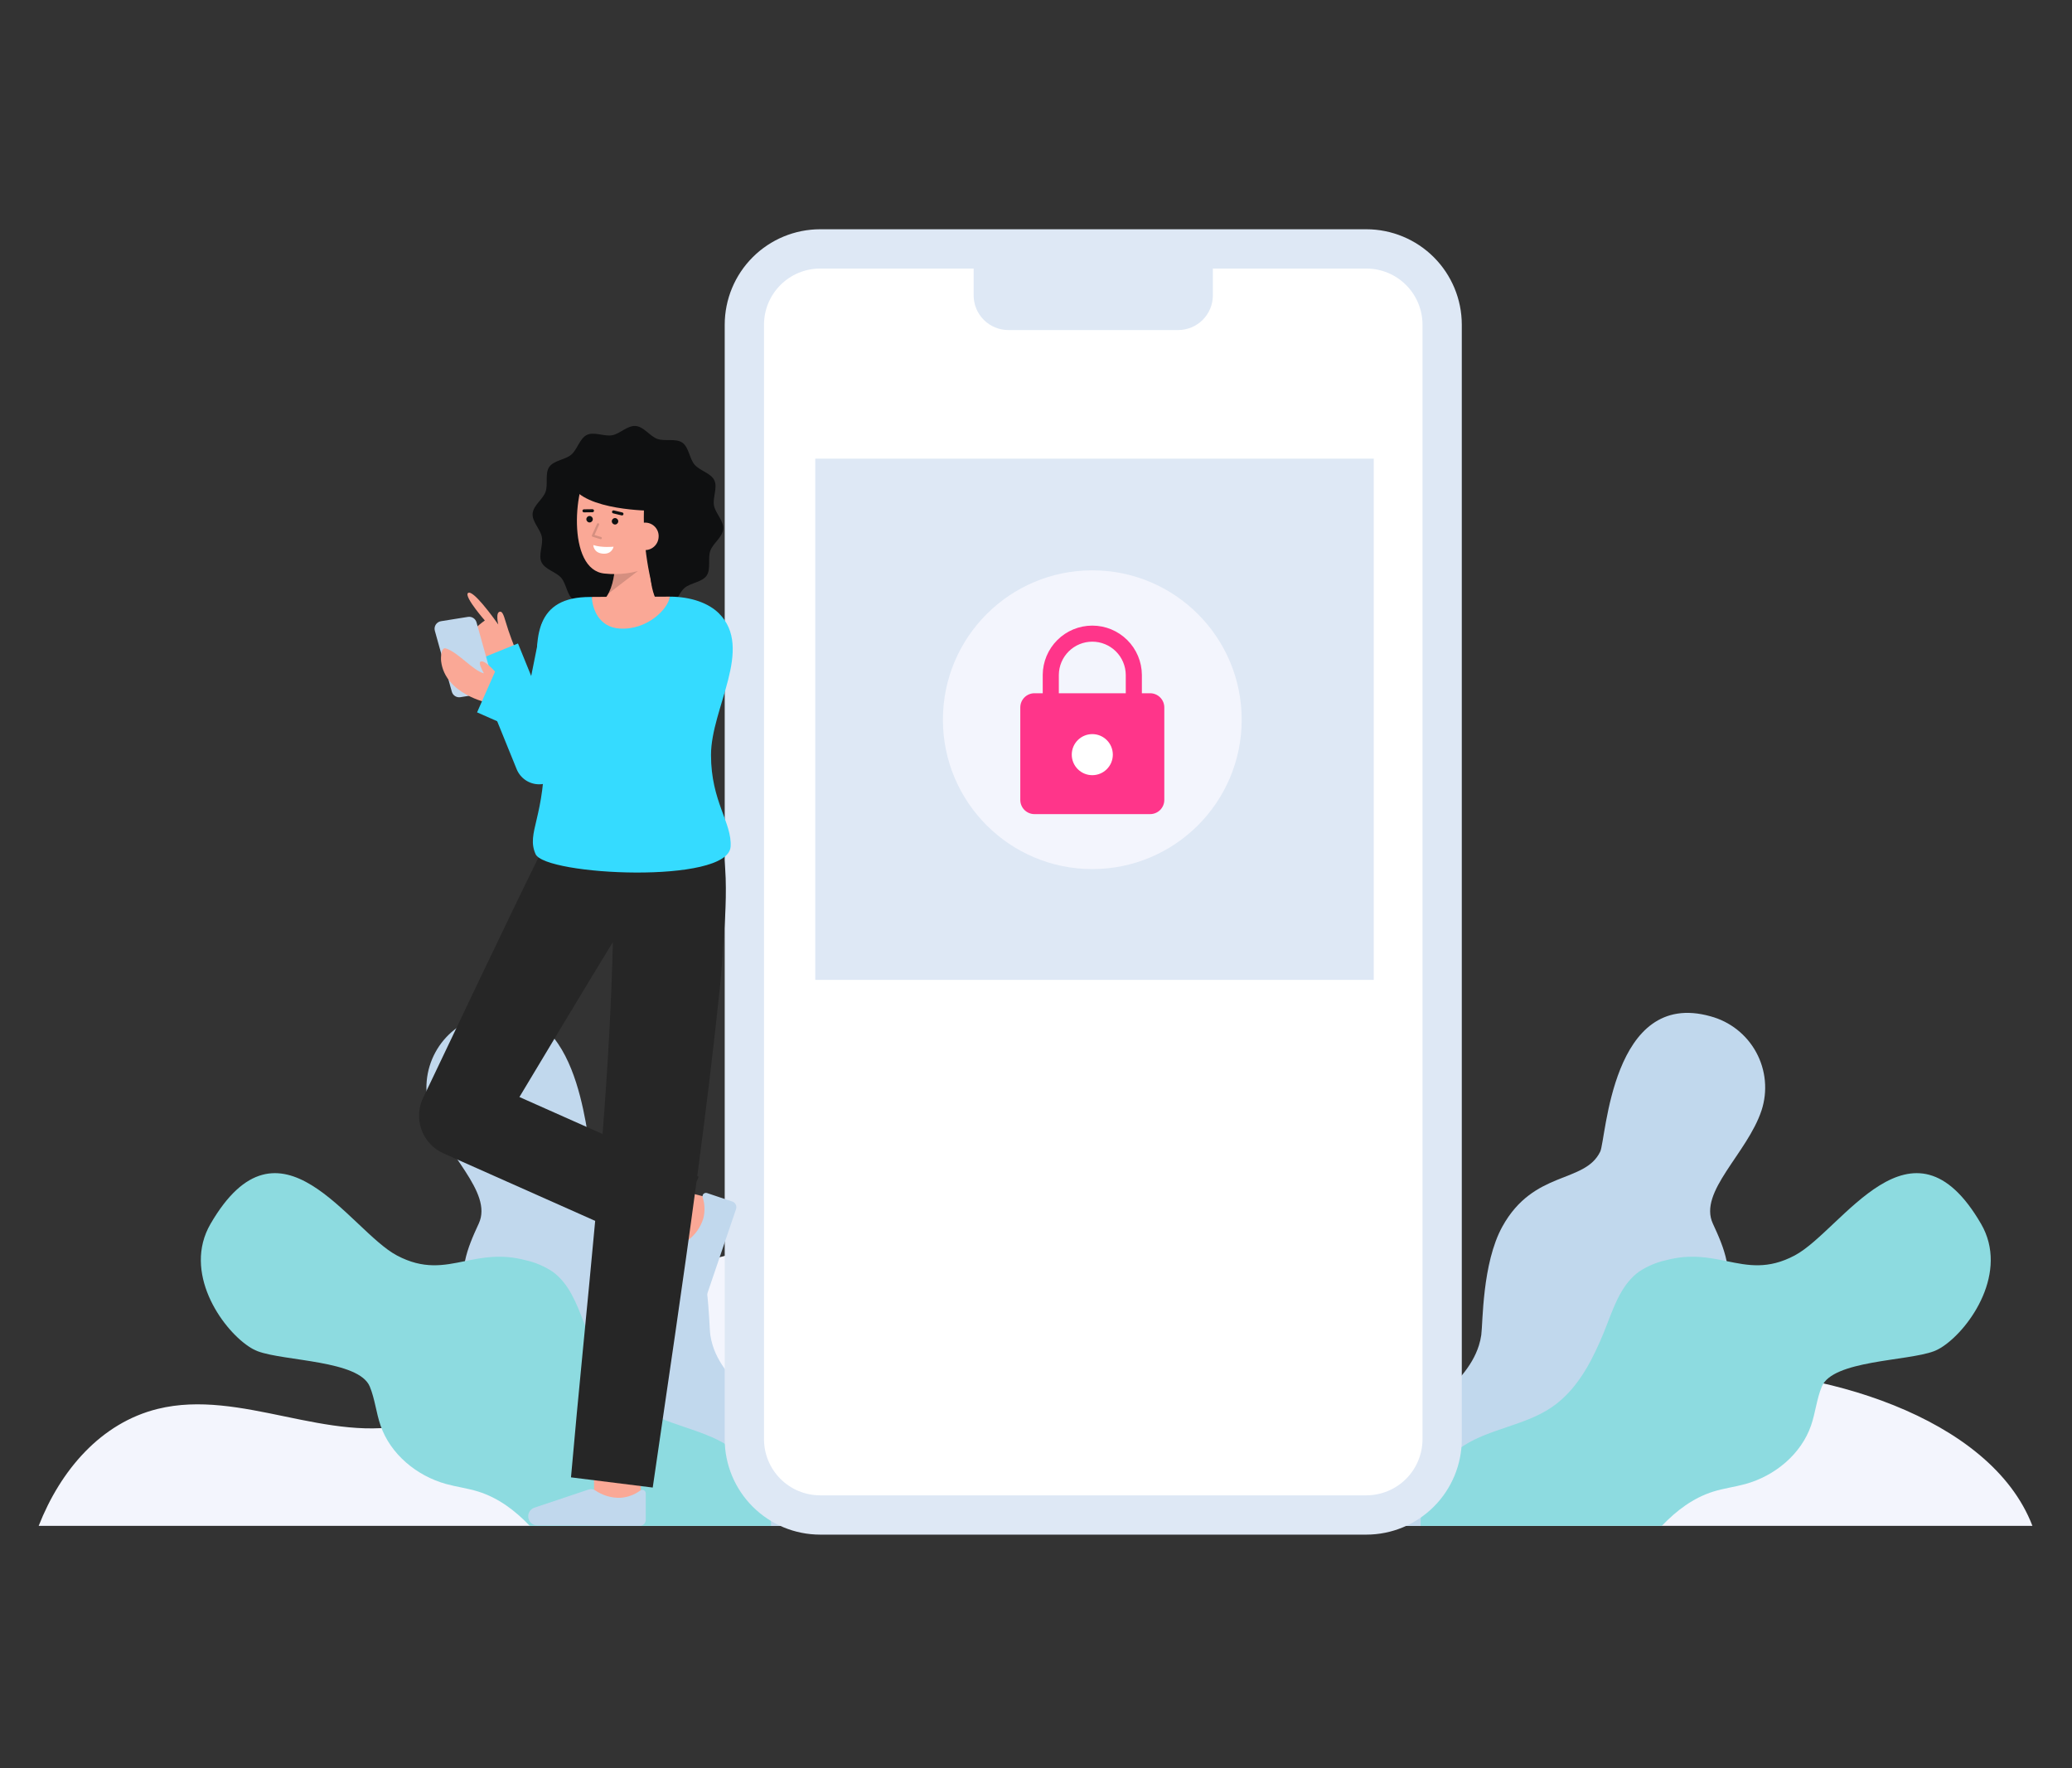
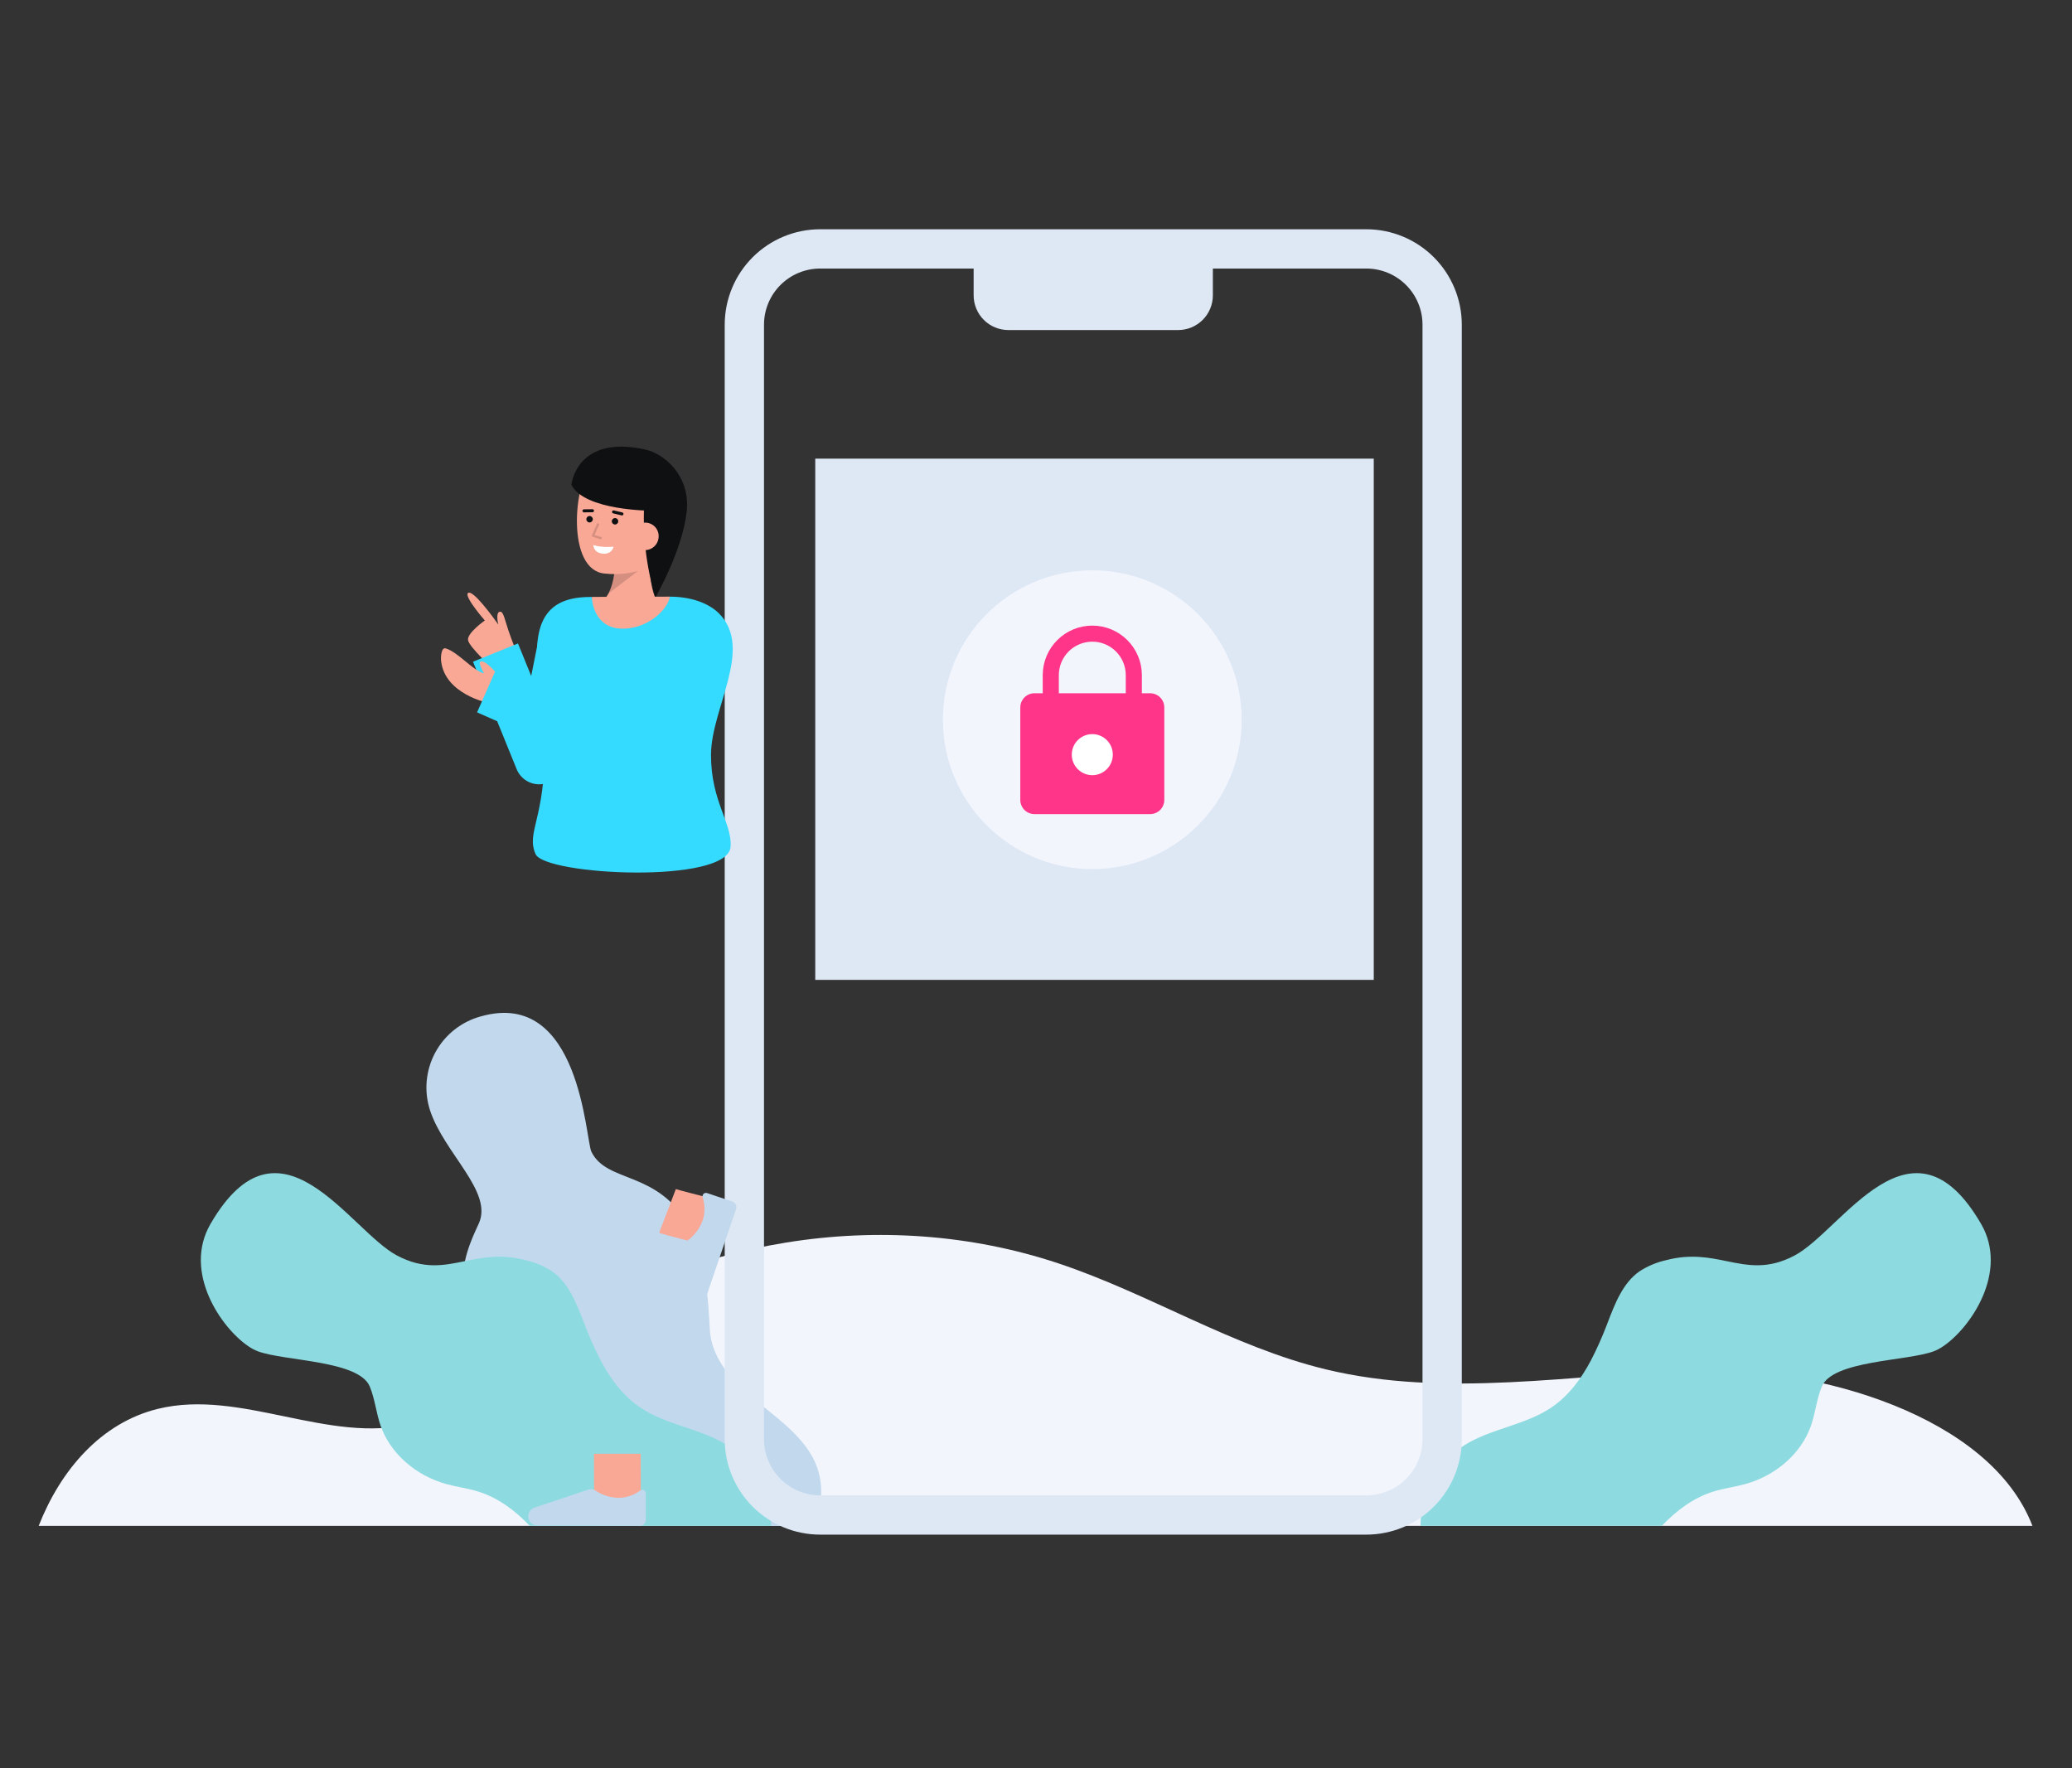
<svg xmlns="http://www.w3.org/2000/svg" width="375" height="320" viewBox="0 0 375 320" fill="none">
  <rect x="0" y="0" width="375" height="320" fill="#333333" stroke="none" />
-   <path d="M96.397 92.938C96.276 94.416 97.818 95.792 98.071 97.185C98.334 98.626 97.392 100.457 98.007 101.75C98.63 103.061 100.651 103.487 101.585 104.586C102.519 105.685 102.615 107.748 103.809 108.574C104.986 109.389 106.945 108.754 108.325 109.246C109.659 109.72 110.769 111.461 112.247 111.582C113.725 111.703 115.102 110.162 116.495 109.908C117.936 109.646 119.767 110.587 121.061 109.973C122.372 109.349 122.798 107.329 123.897 106.395C124.997 105.46 127.06 105.366 127.886 104.172C128.701 102.995 128.066 101.037 128.558 99.656C129.033 98.323 130.774 97.213 130.895 95.734C131.015 94.256 129.474 92.88 129.221 91.487C128.958 90.046 129.9 88.216 129.285 86.923C128.662 85.611 126.641 85.186 125.707 84.086C124.773 82.987 124.677 80.924 123.483 80.098C122.306 79.283 120.347 79.918 118.967 79.427C117.633 78.952 116.523 77.211 115.045 77.09C113.567 76.969 112.19 78.51 110.797 78.764C109.355 79.026 107.524 78.084 106.231 78.699C104.92 79.322 104.494 81.343 103.394 82.277C102.295 83.211 100.232 83.306 99.405 84.5C98.591 85.677 99.225 87.636 98.734 89.015C98.259 90.35 96.517 91.459 96.397 92.938Z" fill="#0F1011" />
  <path d="M120.174 110.317C120.174 110.317 117.058 108.668 117.745 100.186L111.307 98.998C111.307 98.998 112.037 106.602 108.783 109.02L120.174 110.317Z" fill="#FAA896" />
  <g opacity="0.15">
    <path d="M110.099 107.429L115.443 103.334L111.243 103.293C111.123 104.731 110.735 106.133 110.099 107.429Z" fill="black" />
  </g>
  <path d="M121.393 96.893C120.95 99.467 119.547 101.905 117.278 102.738C114.804 103.723 112.127 104.087 109.479 103.799C102.432 103.228 103.812 87.207 107.155 84.092C110.498 80.977 120.317 82.939 121.516 88.143C122.137 90.836 121.815 94.443 121.393 96.893Z" fill="#FAA896" />
  <path d="M111.311 94.92C111.633 94.92 111.895 94.659 111.895 94.336C111.895 94.014 111.633 93.752 111.311 93.752C110.988 93.752 110.727 94.014 110.727 94.336C110.727 94.659 110.988 94.92 111.311 94.92Z" fill="#0F1011" />
  <path d="M106.704 94.546C107.027 94.546 107.288 94.284 107.288 93.962C107.288 93.64 107.027 93.378 106.704 93.378C106.382 93.378 106.121 93.64 106.121 93.962C106.121 94.284 106.382 94.546 106.704 94.546Z" fill="#0F1011" />
  <path d="M105.692 92.72C105.619 92.72 105.549 92.692 105.497 92.641C105.445 92.589 105.416 92.52 105.416 92.447C105.415 92.374 105.444 92.304 105.495 92.253C105.546 92.201 105.615 92.171 105.688 92.171L107.234 92.15H107.238C107.309 92.153 107.377 92.182 107.426 92.233C107.476 92.284 107.504 92.352 107.504 92.423C107.505 92.494 107.478 92.562 107.429 92.614C107.38 92.665 107.313 92.695 107.242 92.699L105.696 92.72H105.692Z" fill="#0F1011" />
  <path d="M112.57 93.277C112.548 93.277 112.526 93.275 112.505 93.27L110.981 92.904C110.945 92.897 110.911 92.882 110.88 92.861C110.85 92.84 110.825 92.814 110.805 92.782C110.785 92.751 110.772 92.717 110.766 92.681C110.76 92.644 110.761 92.608 110.77 92.572C110.778 92.536 110.794 92.502 110.816 92.473C110.837 92.443 110.865 92.418 110.897 92.4C110.928 92.381 110.963 92.369 110.999 92.364C111.036 92.359 111.073 92.361 111.108 92.371L112.633 92.736C112.698 92.752 112.756 92.791 112.794 92.846C112.832 92.901 112.849 92.968 112.841 93.035C112.834 93.102 112.802 93.163 112.751 93.208C112.701 93.252 112.637 93.277 112.57 93.277Z" fill="#0F1011" />
  <path d="M111.045 98.933C111.045 98.933 108.89 99.162 107.379 98.635C107.379 98.635 107.392 100.054 109.098 100.193C110.803 100.331 111.045 98.933 111.045 98.933Z" fill="white" />
  <path d="M116.646 90.232C116.224 96.264 116.888 102.322 118.607 108.12C118.607 108.12 123.52 99.65 124.279 92.599C124.992 85.988 120.116 82.09 116.826 81.357C104.315 78.572 103.415 87.709 103.415 87.709C105.693 92.447 118 92.427 118 92.427" fill="#0F1011" />
  <path d="M114.261 96.849C114.231 97.175 114.266 97.504 114.363 97.816C114.461 98.129 114.62 98.419 114.831 98.669C115.041 98.92 115.299 99.126 115.59 99.276C115.881 99.427 116.199 99.517 116.525 99.544C116.852 99.57 117.18 99.532 117.491 99.43C117.803 99.329 118.091 99.167 118.339 98.954C118.587 98.74 118.791 98.48 118.938 98.187C119.085 97.895 119.172 97.576 119.195 97.249C119.226 96.924 119.193 96.596 119.095 96.285C118.998 95.973 118.838 95.684 118.627 95.435C118.415 95.187 118.156 94.983 117.864 94.837C117.572 94.69 117.254 94.604 116.928 94.583C115.164 94.527 114.373 95.487 114.261 96.849Z" fill="#FAA896" />
  <g opacity="0.15">
    <path d="M108.722 97.576C108.77 97.576 108.817 97.558 108.854 97.527C108.89 97.496 108.914 97.452 108.921 97.404C108.929 97.356 108.918 97.308 108.893 97.267C108.867 97.226 108.827 97.196 108.781 97.182L107.594 96.819L108.422 94.969C108.434 94.945 108.44 94.919 108.441 94.892C108.442 94.866 108.438 94.839 108.428 94.814C108.419 94.789 108.405 94.766 108.387 94.747C108.368 94.727 108.347 94.712 108.322 94.701C108.298 94.69 108.272 94.684 108.245 94.683C108.218 94.683 108.192 94.687 108.167 94.697C108.142 94.706 108.119 94.721 108.1 94.739C108.081 94.758 108.065 94.78 108.055 94.804L107.132 96.863C107.121 96.889 107.115 96.917 107.115 96.946C107.115 96.974 107.121 97.002 107.133 97.028C107.145 97.054 107.162 97.078 107.183 97.096C107.205 97.115 107.23 97.129 107.258 97.137L108.663 97.568C108.682 97.573 108.702 97.576 108.722 97.576Z" fill="black" />
  </g>
  <path d="M367.839 276.134H7C10.954 266.053 18.256 257.501 28.548 254.963C43.606 251.257 59.54 261.449 74.563 257.616C83.099 255.441 89.819 249.104 96.879 243.84C123.519 223.984 160.022 218.115 191.544 228.625C208.021 234.116 223.034 243.719 239.913 247.8C261.739 253.081 284.563 248.701 307.008 247.979C328.867 247.279 360.188 256.185 367.839 276.134Z" fill="#F3F5FD" />
-   <path d="M318.817 200.93C316.239 208.741 307.339 215.681 309.998 221.426C311.009 223.609 312.024 225.893 312.492 228.226C312.795 229.617 312.845 231.051 312.641 232.459C311.682 238.542 305.989 242.583 300.695 245.729C300.368 245.922 300.038 246.119 299.708 246.317C294.692 249.322 289.438 252.782 287.826 258.329C286.932 261.411 287.326 264.706 286.956 267.893C286.605 270.821 285.61 273.636 284.043 276.134H250.235C247.234 272.827 247.484 267.268 249.768 263.369C252.214 259.195 256.343 256.359 260.07 253.274C263.289 250.607 266.428 247.396 267.657 243.481C267.852 242.861 267.996 242.227 268.088 241.584C268.386 239.465 268.225 228.641 271.899 221.978C277.58 211.689 286.795 214.223 289.611 208.418C290.691 206.195 291.621 178.871 309.571 183.918C311.321 184.386 312.957 185.206 314.381 186.327C315.804 187.447 316.984 188.846 317.849 190.438C318.714 192.029 319.246 193.78 319.413 195.584C319.579 197.388 319.377 199.207 318.817 200.93Z" fill="#C1D8ED" />
  <path d="M351.65 243.654C351.135 244.008 350.58 244.303 349.998 244.532C345.155 246.348 331.686 246.147 329.716 250.929C328.789 253.177 328.568 255.658 327.774 257.958C325.973 263.175 321.219 267.086 315.901 268.557C313.987 269.084 312.005 269.33 310.111 269.918C306.453 271.058 303.423 273.35 300.76 276.134H257.097C257.078 273.239 257.79 270.386 259.168 267.839C260.545 265.293 262.544 263.136 264.978 261.567C269.833 258.506 275.965 257.934 280.731 254.735C283.874 252.625 286.134 249.575 287.927 246.203C289.068 243.998 290.075 241.726 290.945 239.4C292.278 235.939 293.672 232.225 296.702 230.082C298.188 229.117 299.835 228.426 301.565 228.044C305.941 226.9 309.305 227.573 312.492 228.225C316.36 229.015 319.97 229.768 324.817 227.194C333.415 222.626 345.985 199.846 358.548 221.49C363.584 230.171 356.634 240.318 351.65 243.654Z" fill="#8DDBE0" />
  <path d="M77.827 200.93C80.406 208.741 89.306 215.681 86.647 221.426C85.635 223.609 84.62 225.893 84.153 228.226C83.849 229.617 83.799 231.051 84.004 232.459C84.963 238.542 90.656 242.583 95.95 245.729C96.276 245.922 96.606 246.119 96.937 246.317C101.953 249.322 107.207 252.782 108.818 258.329C109.713 261.411 109.318 264.706 109.689 267.893C110.04 270.821 111.035 273.636 112.602 276.134H146.409C149.411 272.827 149.161 267.268 146.876 263.369C144.431 259.195 140.301 256.359 136.574 253.274C133.355 250.607 130.216 247.396 128.988 243.481C128.792 242.861 128.648 242.227 128.556 241.584C128.258 239.465 128.419 228.641 124.745 221.978C119.064 211.689 109.85 214.223 107.033 208.418C105.954 206.195 105.023 178.871 87.074 183.918C85.323 184.386 83.687 185.206 82.264 186.327C80.841 187.447 79.66 188.846 78.795 190.438C77.93 192.029 77.398 193.78 77.232 195.584C77.065 197.388 77.268 199.207 77.827 200.93Z" fill="#C1D8ED" />
  <path d="M44.993 243.654C45.509 244.008 46.063 244.303 46.645 244.532C51.489 246.348 64.957 246.147 66.928 250.929C67.854 253.177 68.076 255.658 68.87 257.958C70.671 263.175 75.425 267.086 80.743 268.557C82.657 269.084 84.639 269.33 86.532 269.918C90.191 271.058 93.221 273.35 95.884 276.134H139.548C139.567 273.239 138.855 270.386 137.477 267.839C136.099 265.293 134.101 263.136 131.667 261.567C126.812 258.506 120.679 257.934 115.913 254.735C112.771 252.625 110.511 249.575 108.718 246.203C107.577 243.998 106.569 241.726 105.7 239.4C104.367 235.939 102.973 232.225 99.943 230.082C98.457 229.117 96.809 228.426 95.079 228.044C90.704 226.9 87.34 227.573 84.153 228.225C80.285 229.015 76.675 229.768 71.828 227.194C63.23 222.626 50.659 199.846 38.097 221.49C33.061 230.171 40.011 240.318 44.993 243.654Z" fill="#8DDBE0" />
-   <path d="M247.298 45.043H148.426C140.855 45.043 134.717 51.18 134.717 58.75V260.456C134.717 268.026 140.855 274.163 148.426 274.163H247.298C254.869 274.163 261.007 268.026 261.007 260.456V58.75C261.007 51.18 254.869 45.043 247.298 45.043Z" fill="white" />
  <path d="M247.298 277.717H148.426C143.849 277.712 139.461 275.891 136.225 272.655C132.988 269.419 131.167 265.032 131.162 260.456V58.75C131.168 54.173 132.988 49.786 136.225 46.55C139.461 43.314 143.849 41.494 148.426 41.489H247.299C251.876 41.494 256.264 43.315 259.5 46.55C262.736 49.786 264.557 54.173 264.562 58.75V260.456C264.557 265.032 262.736 269.42 259.5 272.656C256.263 275.892 251.875 277.712 247.298 277.717ZM148.426 48.597C145.735 48.601 143.154 49.671 141.251 51.574C139.348 53.477 138.277 56.057 138.273 58.748V260.455C138.277 263.146 139.347 265.726 141.251 267.629C143.154 269.532 145.735 270.603 148.426 270.606H247.299C249.99 270.603 252.571 269.532 254.474 267.629C256.378 265.726 257.448 263.146 257.452 260.455V58.75C257.448 56.059 256.377 53.478 254.474 51.575C252.571 49.672 249.99 48.602 247.299 48.598L148.426 48.597Z" fill="#DEE8F5" />
  <path d="M176.213 45.043H219.51V53.442C219.51 54.268 219.348 55.085 219.032 55.848C218.716 56.611 218.253 57.304 217.669 57.888C217.085 58.471 216.391 58.934 215.629 59.25C214.866 59.566 214.048 59.729 213.222 59.729H182.501C180.833 59.729 179.234 59.067 178.055 57.888C176.875 56.709 176.213 55.109 176.213 53.442V45.043H176.213Z" fill="#DEE8F5" />
  <path d="M248.629 177.325H238.816H147.549V83H248.629V177.325Z" fill="#DEE8F5" />
  <path d="M89.154 120.927C89.154 120.927 84.946 117.139 84.712 115.857C84.477 114.575 87.747 112.285 87.747 112.285C87.747 112.285 86.91 111.33 86.099 110.25C85.163 109.005 84.263 107.595 84.725 107.298C85.172 107.011 86.272 108.071 87.368 109.352C88.778 111 90.178 113.015 90.178 113.015C90.178 113.015 89.633 110.787 90.489 110.696C90.841 110.659 91.093 111.018 91.544 112.598C92.055 114.399 93.131 117.128 93.131 117.128L89.154 120.927Z" fill="#FAA896" />
  <path d="M97.576 141.932C96.702 141.932 95.848 141.671 95.123 141.183C94.398 140.696 93.835 140.002 93.506 139.193L85.609 119.749L93.748 116.446L96.139 122.333L98.016 112.956L106.63 114.678L101.882 138.405C101.697 139.331 101.218 140.173 100.516 140.806C99.815 141.438 98.928 141.827 97.987 141.916C97.852 141.926 97.713 141.932 97.576 141.932Z" fill="#35DBFF" />
-   <path d="M83.32 126.169L88.204 125.39C88.396 125.359 88.579 125.288 88.742 125.182C88.904 125.076 89.043 124.936 89.148 124.773C89.253 124.609 89.322 124.425 89.351 124.233C89.38 124.041 89.368 123.845 89.316 123.658L86.244 112.629C86.153 112.303 85.945 112.021 85.659 111.838C85.374 111.655 85.031 111.583 84.696 111.636L79.812 112.416C79.62 112.446 79.436 112.517 79.274 112.624C79.111 112.73 78.973 112.87 78.868 113.033C78.763 113.197 78.693 113.38 78.664 113.573C78.635 113.765 78.647 113.961 78.699 114.148L81.772 125.175C81.863 125.502 82.071 125.784 82.356 125.967C82.642 126.151 82.985 126.222 83.32 126.169Z" fill="#C1D8ED" />
  <path d="M127.571 225.31C120.248 223.46 119.527 223.185 119.29 223.094L122.315 215.194C122.291 215.184 122.26 215.173 122.222 215.16C122.818 215.356 126.538 216.324 129.643 217.108L127.571 225.31Z" fill="#FAA896" />
  <path d="M127.242 236.359C127.168 236.574 127.052 236.772 126.898 236.941C126.745 237.109 126.559 237.243 126.351 237.336C126.143 237.429 125.918 237.478 125.691 237.48C125.463 237.483 125.238 237.438 125.028 237.349C124.738 237.226 124.489 237.022 124.31 236.762C124.132 236.502 124.032 236.196 124.021 235.881L124.027 225.497C124.027 225.296 124.071 225.098 124.156 224.915C124.241 224.733 124.364 224.571 124.517 224.441C125.838 223.457 126.809 222.074 127.286 220.497C127.607 219.252 127.573 217.942 127.185 216.716C127.143 216.605 127.134 216.485 127.157 216.369C127.181 216.254 127.237 216.147 127.319 216.062C127.402 215.977 127.506 215.917 127.621 215.889C127.736 215.861 127.856 215.867 127.968 215.905L132.534 217.436C132.668 217.481 132.793 217.552 132.9 217.645C133.007 217.739 133.094 217.852 133.157 217.98C133.22 218.107 133.257 218.245 133.267 218.387C133.276 218.529 133.257 218.671 133.212 218.805L127.242 236.359Z" fill="#C1D8ED" />
  <path d="M107.524 272.616C107.524 272.616 107.496 263.855 107.496 263.08H115.957C115.957 263.853 115.985 272.586 115.985 272.586L107.524 272.616Z" fill="#FAA896" />
-   <path d="M129.691 151.313C124.263 145.886 99.04 153.207 99.04 153.207L99.017 153.364L98.499 153.073C92.085 165.964 83.001 185.26 76.715 198.402C76.235 199.305 75.945 200.298 75.865 201.318C75.784 202.338 75.915 203.363 76.247 204.331C76.579 205.299 77.107 206.188 77.797 206.943C78.488 207.698 79.326 208.304 80.26 208.721L107.718 220.936C106.308 236.42 104.689 251.892 103.341 267.352L118.134 269.198C120.822 250.754 123.586 232.331 126.055 213.864L126.458 212.958L126.193 212.84C127.706 201.463 129.104 190.069 130.299 178.64C130.53 176.316 130.732 173.789 130.832 171.332C130.831 171.333 132.612 154.234 129.691 151.313ZM94.009 198.525C99.302 189.703 105.529 179.307 110.921 170.483C110.645 182.069 109.958 193.648 109.055 205.219L94.009 198.525Z" fill="#262626" />
  <path d="M91.186 123.279L88.305 127.186C88.305 127.186 80.563 125.635 79.837 119.671C79.753 118.987 79.826 117.085 80.676 117.34C82.892 118.004 85.65 121.404 87.583 121.856C87.142 121.066 86.604 119.95 86.951 119.746C87.863 119.21 90.32 122.447 91.186 123.279Z" fill="#FAA896" />
  <path d="M130.123 111.007C128.281 109.166 125.102 107.978 121.227 107.974C120.936 110.233 107.213 110.241 107.109 108.026C106.585 108.034 106.178 108.042 105.925 108.054C96.61 108.457 96.638 115.961 97.554 124.256L89.89 120.877L86.345 128.913L98.542 134.291C98.55 134.533 98.556 134.775 98.559 135.017C98.716 148.093 95.183 150.558 96.923 154.554C98.611 158.434 131.782 160.045 132.226 153.221C132.508 148.878 128.68 145.087 128.68 136.624C128.68 128.161 136.469 117.352 130.123 111.007Z" fill="#35DBFF" />
  <path d="M97.247 276.058C97.019 276.057 96.794 276.009 96.586 275.917C96.378 275.825 96.191 275.692 96.037 275.524C95.883 275.357 95.765 275.159 95.69 274.944C95.616 274.729 95.586 274.501 95.604 274.275C95.629 273.96 95.743 273.659 95.932 273.408C96.122 273.156 96.38 272.963 96.675 272.853L106.523 269.555C106.714 269.492 106.916 269.471 107.116 269.493C107.316 269.515 107.508 269.58 107.681 269.684C109.035 270.623 110.654 271.103 112.301 271.054C113.584 270.962 114.815 270.512 115.855 269.755C115.946 269.68 116.057 269.633 116.174 269.619C116.291 269.605 116.41 269.624 116.517 269.674C116.624 269.725 116.714 269.805 116.777 269.905C116.84 270.005 116.873 270.121 116.873 270.239V275.055C116.873 275.197 116.845 275.338 116.79 275.469C116.736 275.6 116.656 275.719 116.555 275.819C116.455 275.92 116.335 275.999 116.204 276.053C116.072 276.107 115.932 276.134 115.79 276.134L97.247 276.058Z" fill="#C1D8ED" />
  <path d="M107.109 108.026C107.214 110.242 108.419 113.5 112.138 113.746C117.093 114.073 120.937 110.234 121.227 107.974H121.215C116.336 107.974 109.954 107.982 107.109 108.026Z" fill="#FAA896" />
  <path d="M197.689 157.275C212.621 157.275 224.725 145.173 224.725 130.244C224.725 115.315 212.621 103.212 197.689 103.212C182.758 103.212 170.653 115.315 170.653 130.244C170.653 145.173 182.758 157.275 197.689 157.275Z" fill="#F3F5FD" />
  <path d="M208.153 125.455H206.662V122.127C206.646 119.758 205.694 117.491 204.013 115.822C202.332 114.152 200.059 113.215 197.689 113.215C195.32 113.215 193.047 114.152 191.366 115.822C189.685 117.491 188.732 119.758 188.717 122.127V125.455H187.226C186.545 125.455 185.891 125.726 185.41 126.207C184.928 126.689 184.658 127.342 184.658 128.023V144.761C184.658 145.442 184.928 146.095 185.41 146.577C185.891 147.058 186.545 147.329 187.226 147.329H208.153C208.834 147.329 209.487 147.058 209.969 146.577C210.45 146.095 210.721 145.442 210.721 144.761V128.025C210.721 127.687 210.655 127.353 210.526 127.041C210.397 126.73 210.208 126.447 209.969 126.208C209.731 125.969 209.448 125.78 209.136 125.651C208.824 125.522 208.49 125.455 208.153 125.455ZM191.634 122.127C191.647 120.529 192.291 119.002 193.425 117.877C194.559 116.752 196.092 116.121 197.69 116.121C199.287 116.121 200.82 116.752 201.955 117.877C203.089 119.002 203.733 120.529 203.746 122.127V125.455H191.634V122.127Z" fill="#FF358A" />
  <path d="M197.689 140.282C199.742 140.282 201.405 138.618 201.405 136.566C201.405 134.514 199.742 132.85 197.689 132.85C195.637 132.85 193.973 134.514 193.973 136.566C193.973 138.618 195.637 140.282 197.689 140.282Z" fill="white" />
</svg>